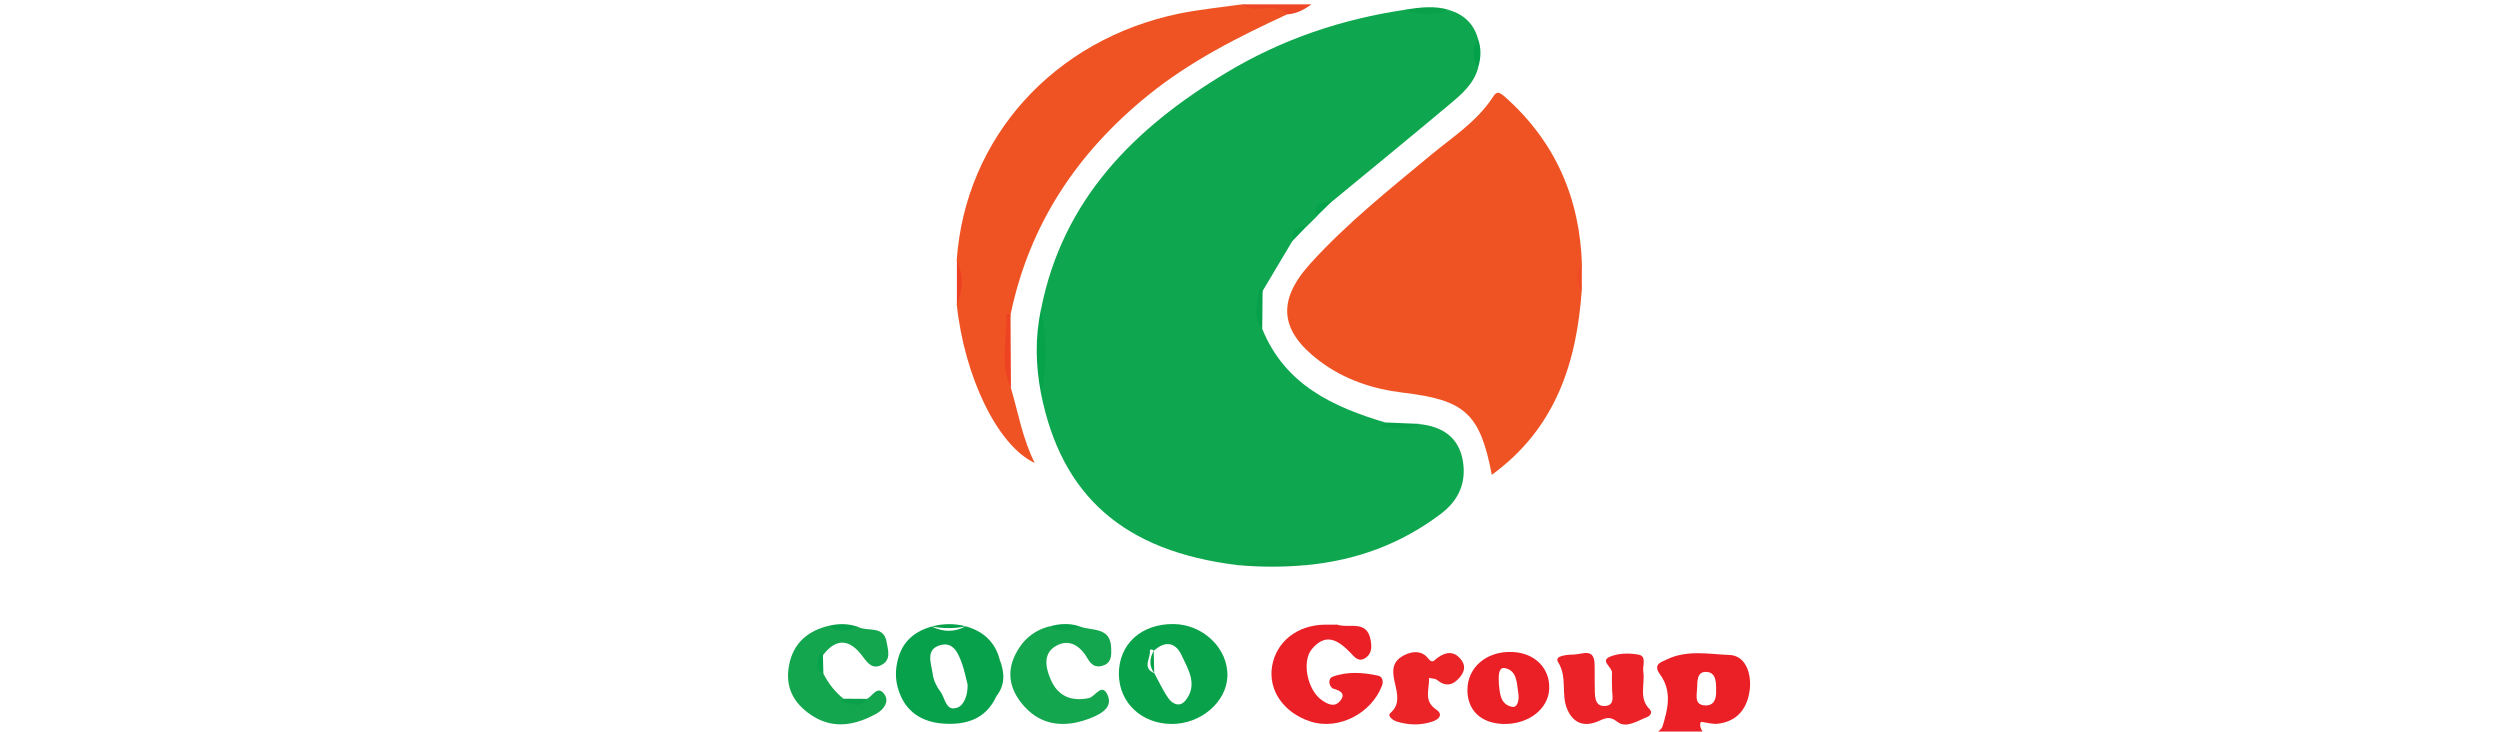
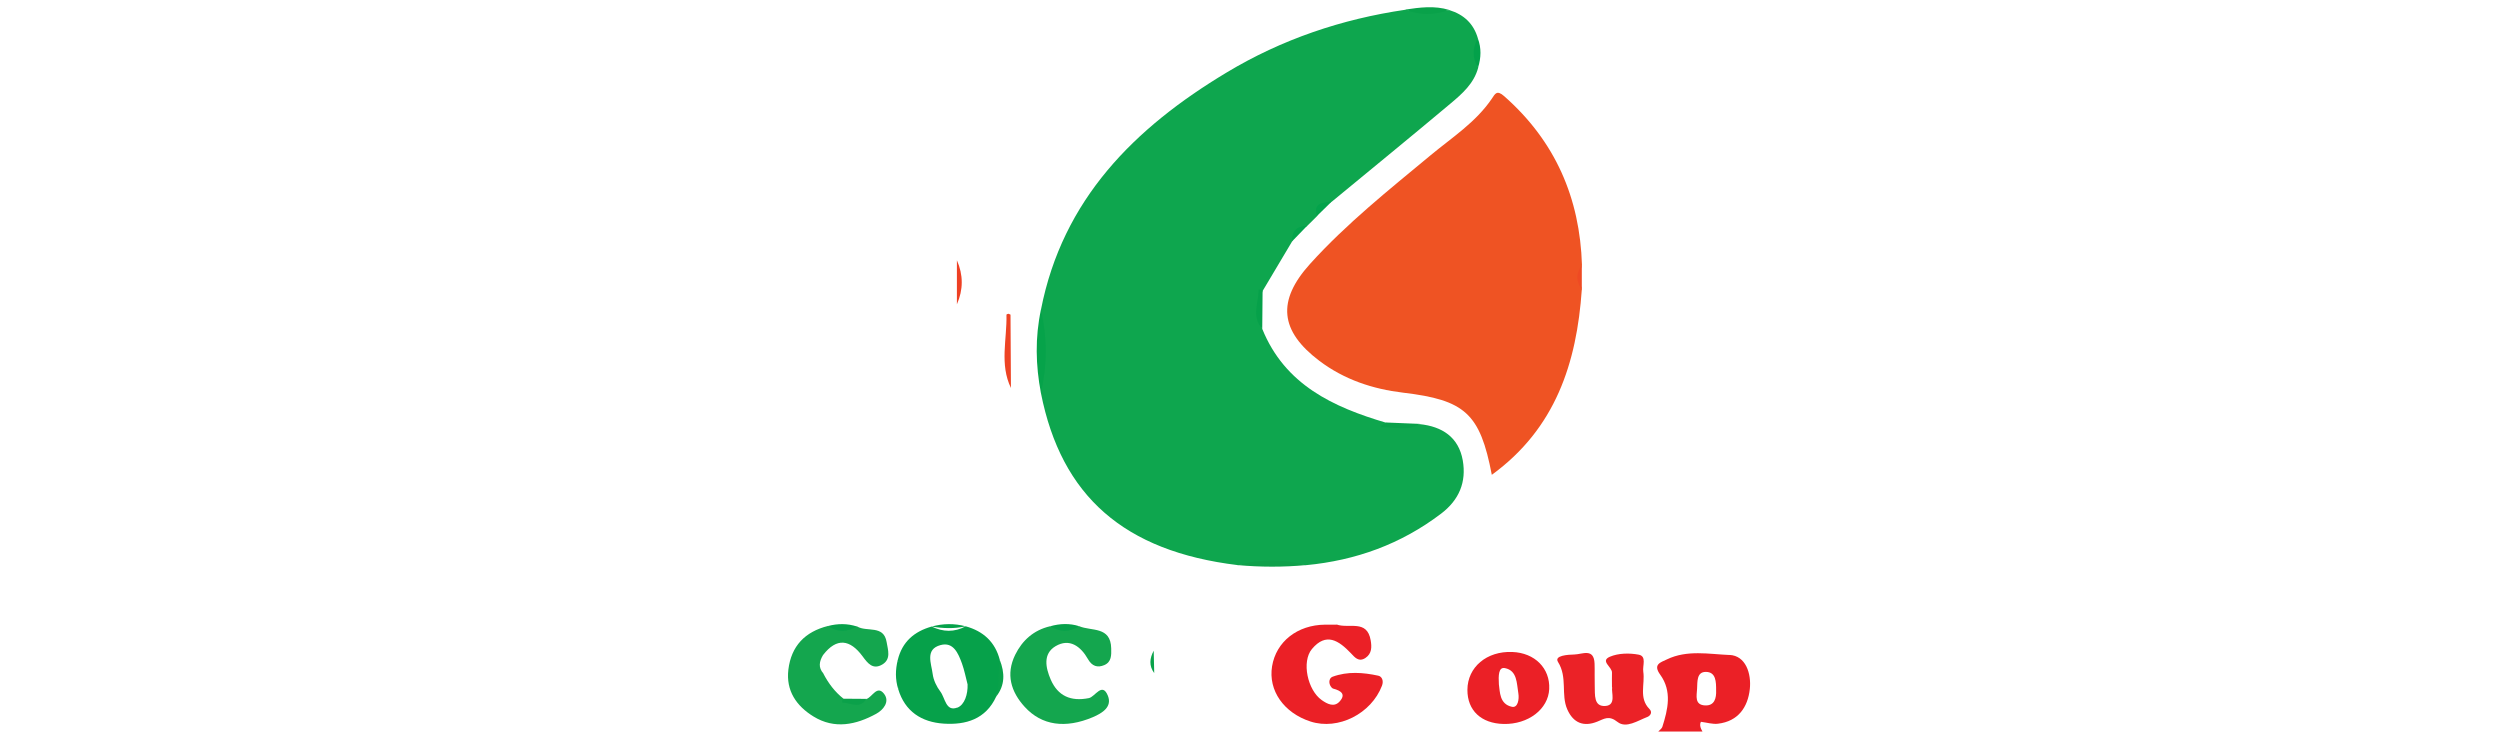
<svg xmlns="http://www.w3.org/2000/svg" id="Layer_1" data-name="Layer 1" viewBox="0 0 290 84.86">
  <defs>
    <style>
      .cls-1 {
        fill: #eb2227;
      }

      .cls-2 {
        fill: #0fa04a;
      }

      .cls-3 {
        fill: #09a24a;
      }

      .cls-4 {
        fill: #ef4a23;
      }

      .cls-5 {
        fill: #ee4323;
      }

      .cls-6 {
        fill: #14a64e;
      }

      .cls-7 {
        fill: #ee4023;
      }

      .cls-8 {
        fill: #ef5323;
      }

      .cls-9 {
        fill: #eb2428;
      }

      .cls-10 {
        fill: #eb2026;
      }

      .cls-11 {
        fill: #06a34a;
      }

      .cls-12 {
        fill: #0ea64e;
      }

      .cls-13 {
        fill: #03a14a;
      }

      .cls-14 {
        fill: #0ba14a;
      }

      .cls-15 {
        fill: #ee4726;
      }

      .cls-16 {
        fill: #04a34b;
      }

      .cls-17 {
        fill: #06a14a;
      }
    </style>
  </defs>
  <path class="cls-12" d="m143.55,65.55c-13.14-1.6-20.43-7.98-22.8-19.94.03-3.23.04-6.45,0-9.68,2.51-12.83,10.88-21.12,21.54-27.52,6.38-3.84,13.35-6.2,20.74-7.28,1.69.3,3.39.22,5.09.04,1.69.52,2.83,1.58,3.32,3.3-.22,1.13-.27,2.25.03,3.38-.49,1.84-1.86,3.03-3.22,4.17-4.55,3.82-9.15,7.57-13.73,11.35-.77.38-1.52.77-1.75,1.71-.38.38-.76.76-1.15,1.14-.82.38-1.45.94-1.75,1.81-1.14,1.91-2.27,3.82-3.41,5.73-.64,1.46-.55,2.92-.04,4.39,2.63,6.49,8.22,9.07,14.38,10.89,1.27.63,2.58.33,3.88.16,2.61.27,4.52,1.51,5,4.2.44,2.51-.41,4.59-2.52,6.19-4.65,3.53-9.88,5.42-15.65,5.97-2.65-.29-5.31-.29-7.96,0Z" />
  <path class="cls-8" d="m183.49,33.59c-.59,8.52-3.05,16.11-10.44,21.49-1.36-7.13-3.12-8.68-10.29-9.53-3.52-.42-6.82-1.51-9.71-3.69-4.58-3.46-4.96-6.96-1.08-11.25,4.23-4.68,9.15-8.59,13.98-12.6,2.48-2.06,5.24-3.82,7.1-6.56.38-.56.57-1.06,1.44-.29,5.92,5.22,8.78,11.8,9.02,19.61-.32.94-.3,1.88,0,2.82Z" />
-   <path class="cls-8" d="m149.29,1.67c-5.66,2.62-11.21,5.41-16.11,9.38-8.25,6.68-13.79,15-15.96,25.46-.52,2.84-.59,5.69.05,8.52.85,2.83,1.31,5.78,2.76,8.67-4.32-1.99-8.16-10.02-9.05-18.4.31-1.7.32-3.41,0-5.11.99-14.21,11.26-25.62,25.83-28.62,2.4-.49,4.86-.72,7.29-1.07,1.29.42,2.63.09,3.93.21.59.06,1.46-.18,1.24.95Z" />
  <path class="cls-10" d="m155.04,72.44c1.43.52,3.54-.63,3.96,1.84.13.76.15,1.54-.62,2.05-.79.51-1.25-.11-1.68-.56-1.39-1.45-2.86-2.47-4.52-.48-1.22,1.47-.5,4.77,1.14,5.92.65.46,1.43.85,2.05.19.82-.88.16-1.29-.72-1.52-.15-.04-.28-.24-.36-.4-.18-.4-.06-.85.29-.98,1.74-.64,3.54-.5,5.3-.12.42.09.65.58.43,1.16-1.24,3.25-5.07,5.19-8.28,4.16-3.11-1-4.93-3.61-4.47-6.41.47-2.86,2.94-4.8,6.14-4.83.48,0,.95,0,1.35,0Z" />
  <path class="cls-6" d="m125.19,72.64c1.41.6,3.65-.02,3.71,2.57.02.79.04,1.58-.8,1.94-.79.34-1.43.13-1.9-.7-.84-1.48-2.14-2.45-3.76-1.49-1.49.89-1.14,2.51-.56,3.86.83,1.92,2.34,2.58,4.43,2.16.73-.15,1.55-1.92,2.21-.26.5,1.26-.61,1.99-1.77,2.48-3.15,1.33-5.9.97-7.88-1.2-1.61-1.76-2.21-3.79-1.11-6.04.83-1.69,2.15-2.86,4.03-3.31,1.13.27,2.25.29,3.38-.01Z" />
  <path class="cls-6" d="m95.51,78.14c.59,1.13,1.34,2.13,2.35,2.92.88.56,1.77.57,2.66.02.68-.24,1.22-1.64,2.03-.6.71.92-.1,1.88-.91,2.32-2.34,1.28-4.83,1.82-7.28.31-1.98-1.22-3.2-2.98-2.91-5.43.33-2.74,1.93-4.4,4.6-5.07,1.12.36,2.25.26,3.38.06,1.11.68,3.09-.22,3.42,1.82.15.9.54,1.97-.5,2.59-1.1.65-1.7-.14-2.3-.96-1.44-1.94-2.99-2.2-4.58-.13-.43.72-.58,1.44.05,2.14Z" />
  <path class="cls-1" d="m186.99,79.73c0-.75-.02-1.22,0-1.7.03-.66-1.42-1.35-.24-1.85.98-.42,2.26-.44,3.33-.24.97.18.43,1.28.54,1.97.22,1.45-.55,3.06.72,4.34.39.39.07.79-.23.91-1.13.43-2.48,1.37-3.47.59-1.01-.8-1.53-.37-2.36-.04-1.56.63-2.77.17-3.47-1.41-.77-1.73.05-3.71-1.08-5.51-.48-.76,1.16-.85,1.92-.87.89-.02,2.25-.78,2.32,1.06.03.86-.01,1.71.02,2.57.04,1.01-.16,2.47,1.28,2.34,1.22-.12.63-1.55.74-2.16Z" />
-   <path class="cls-9" d="m165.77,78.64c.05,1.35-.66,2.65.81,3.65.91.62.29,1.17-.39,1.4-1.38.47-2.8.44-4.19,0-.46-.15-1.09-.66-.73-.97,2.27-1.89-1.19-4.9,1.29-6.53.8-.52,2.22-.97,3.11.19.5.65.7.2,1.05-.05.95-.7,1.9-.88,2.74.15.57.7.46,1.38-.1,2.06-.81.98-1.66,1.16-2.69.32-.18-.15-.49-.13-.91-.23Z" />
  <path class="cls-11" d="m120.75,35.92c.75,3.23.75,6.45,0,9.68-.62-3.23-.69-6.45,0-9.68Z" />
-   <path class="cls-15" d="m149.29,1.67c-1.45-1.61-3.66.13-5.17-1.17h8.01c-.99.74-1.85,1.1-2.84,1.17Z" />
  <path class="cls-5" d="m117.28,45.03c-1.35-2.76-.46-5.67-.53-8.52,0-.04.14-.11.21-.11.09,0,.17.07.26.1.02,2.84.04,5.68.05,8.52Z" />
  <path class="cls-2" d="m143.55,65.55c2.65-.73,5.3-.72,7.96,0-2.65.25-5.31.24-7.96,0Z" />
  <path class="cls-17" d="m146.42,38.13c-1.29-1.39-.43-2.99-.42-4.5,0-.02.16-.06.23-.04.08.02.15.1.23.15-.01,1.46-.03,2.93-.04,4.39Z" />
  <path class="cls-3" d="m168.1,1.15c-1.7.62-3.4.67-5.09-.04,1.7-.25,3.39-.48,5.09.04Z" />
  <path class="cls-7" d="m111,30.19c.75,1.7.75,3.41,0,5.11,0-1.7,0-3.41,0-5.11Z" />
  <path class="cls-3" d="m164.68,49.18c-1.4.89-2.93.31-4.4.4-.03,0-.11-.18-.11-.18.21-.13.42-.26.63-.39,1.29.05,2.59.11,3.88.16Z" />
  <path class="cls-3" d="m115.56,80.8c.09-1.42-.55-2.91.42-4.24.58,1.49.62,2.92-.42,4.24Z" />
  <path class="cls-14" d="m100.51,81.07c-.76,1.23-1.84.45-2.79.44-.01,0-.05-.17-.03-.24.03-.08.11-.14.17-.22.89,0,1.77.01,2.66.02Z" />
  <path class="cls-13" d="m171.46,7.83c-.71-1.12-.68-2.24-.03-3.38.42,1.12.38,2.25.03,3.38Z" />
  <path class="cls-16" d="m152.76,25.06c-.48-1.65.8-1.51,1.75-1.71-.58.57-1.17,1.14-1.75,1.71Z" />
-   <path class="cls-11" d="m95.51,78.14c-1.14-.5-.52-1.42-.51-2.19,0-.03.15-.1.23-.09.08,0,.16.09.23.13.02.71.03,1.43.05,2.14Z" />
  <path class="cls-17" d="m99.42,72.68c-1.14.63-2.27.7-3.38-.06,1.13-.3,2.26-.31,3.38.06Z" />
  <path class="cls-17" d="m104.14,76.56c.72,1.11.68,2.24.05,3.37-.35-1.12-.33-2.24-.05-3.37Z" />
  <path class="cls-17" d="m125.19,72.64c-1.12.71-2.25.7-3.38.01,1.13-.32,2.25-.37,3.38-.01Z" />
  <path class="cls-16" d="m149.87,28.01c-.03-1.2.55-1.8,1.75-1.81-.58.6-1.17,1.21-1.75,1.81Z" />
  <path class="cls-4" d="m183.49,33.59c-.69-.94-.7-1.89,0-2.82,0,.94,0,1.88,0,2.82Z" />
  <g>
-     <path class="cls-3" d="m136.11,72.39c-3.75-.03-6.35,2.36-6.32,5.82.03,3.3,2.62,5.75,6.11,5.77,3.4.02,6.39-2.55,6.48-5.55.09-3.21-2.82-6.02-6.27-6.04Zm1.37,8.9c-.63.77-1.47.38-1.94-.28-.64-.91-1.1-1.94-1.64-2.92h0c-1.5-.64-.35-1.79-.52-2.69,0,0,.16-.07.24-.06.08.02.15.1.23.15,1.29-1.19,2.5-1,3.21.51.78,1.66,1.93,3.45.43,5.29Z" />
    <path class="cls-3" d="m133.89,78.08c-.02-.87-.04-1.73-.06-2.6-.47.88-.57,1.75.06,2.6Z" />
  </g>
  <g>
    <path class="cls-17" d="m112.02,72.65c-1.31.71-2.63.67-3.95.03-2.02.57-3.42,1.77-3.93,3.88.32,1.12.24,2.25.05,3.37.78,2.61,2.72,3.84,5.27,4.01,2.58.17,4.89-.51,6.1-3.14.48-1.38.12-2.84.42-4.24-.54-2.09-1.91-3.34-3.96-3.91Zm-.98,9.43c-1.33.51-1.4-1.13-1.96-1.86-.44-.58-.8-1.33-.89-2.04-.15-1.21-.91-2.86.91-3.35,1.5-.41,2.06.97,2.49,2.14.28.78.44,1.61.65,2.42.04,1.13-.34,2.37-1.19,2.7Z" />
-     <path class="cls-17" d="m112.02,72.65c-1.32-.35-2.63-.33-3.95.03h0c1.32.22,2.63.27,3.95-.03Z" />
+     <path class="cls-17" d="m112.02,72.65c-1.32-.35-2.63-.33-3.95.03h0c1.32.22,2.63.27,3.95-.03" />
  </g>
  <path class="cls-10" d="m200.62,75.98c-2.38-.1-4.92-.62-7.26.51-.72.35-1.66.56-.77,1.78,1.38,1.91.89,4.02.24,6.05-.11.36-.94.67-.51,1.1,1.29,1.29,2.95,1.67,4.67,1.18,2.17-.62-.23-1.77.31-2.87.73.09,1.38.3,1.99.22,2.34-.28,3.46-1.91,3.69-4.03.19-1.78-.47-3.87-2.37-3.95Zm-2.83,5.85c-1.25-.06-.97-1.13-.93-1.92.05-.8-.07-1.97,1.01-1.97,1.2,0,1.2,1.18,1.2,2.13.04.93-.19,1.81-1.28,1.76Z" />
  <path class="cls-10" d="m175.42,75.63c-2.96-.12-5.19,1.76-5.2,4.39-.01,2.39,1.59,3.9,4.2,3.96,2.86.06,5.18-1.72,5.29-4.05.11-2.41-1.67-4.2-4.28-4.3Zm-.03,6.36c-1.47-.31-1.39-1.76-1.52-2.61-.06-1.01-.05-2.03.7-1.88,1.45.29,1.36,1.78,1.56,2.94.11.68-.06,1.69-.74,1.55Z" />
</svg>